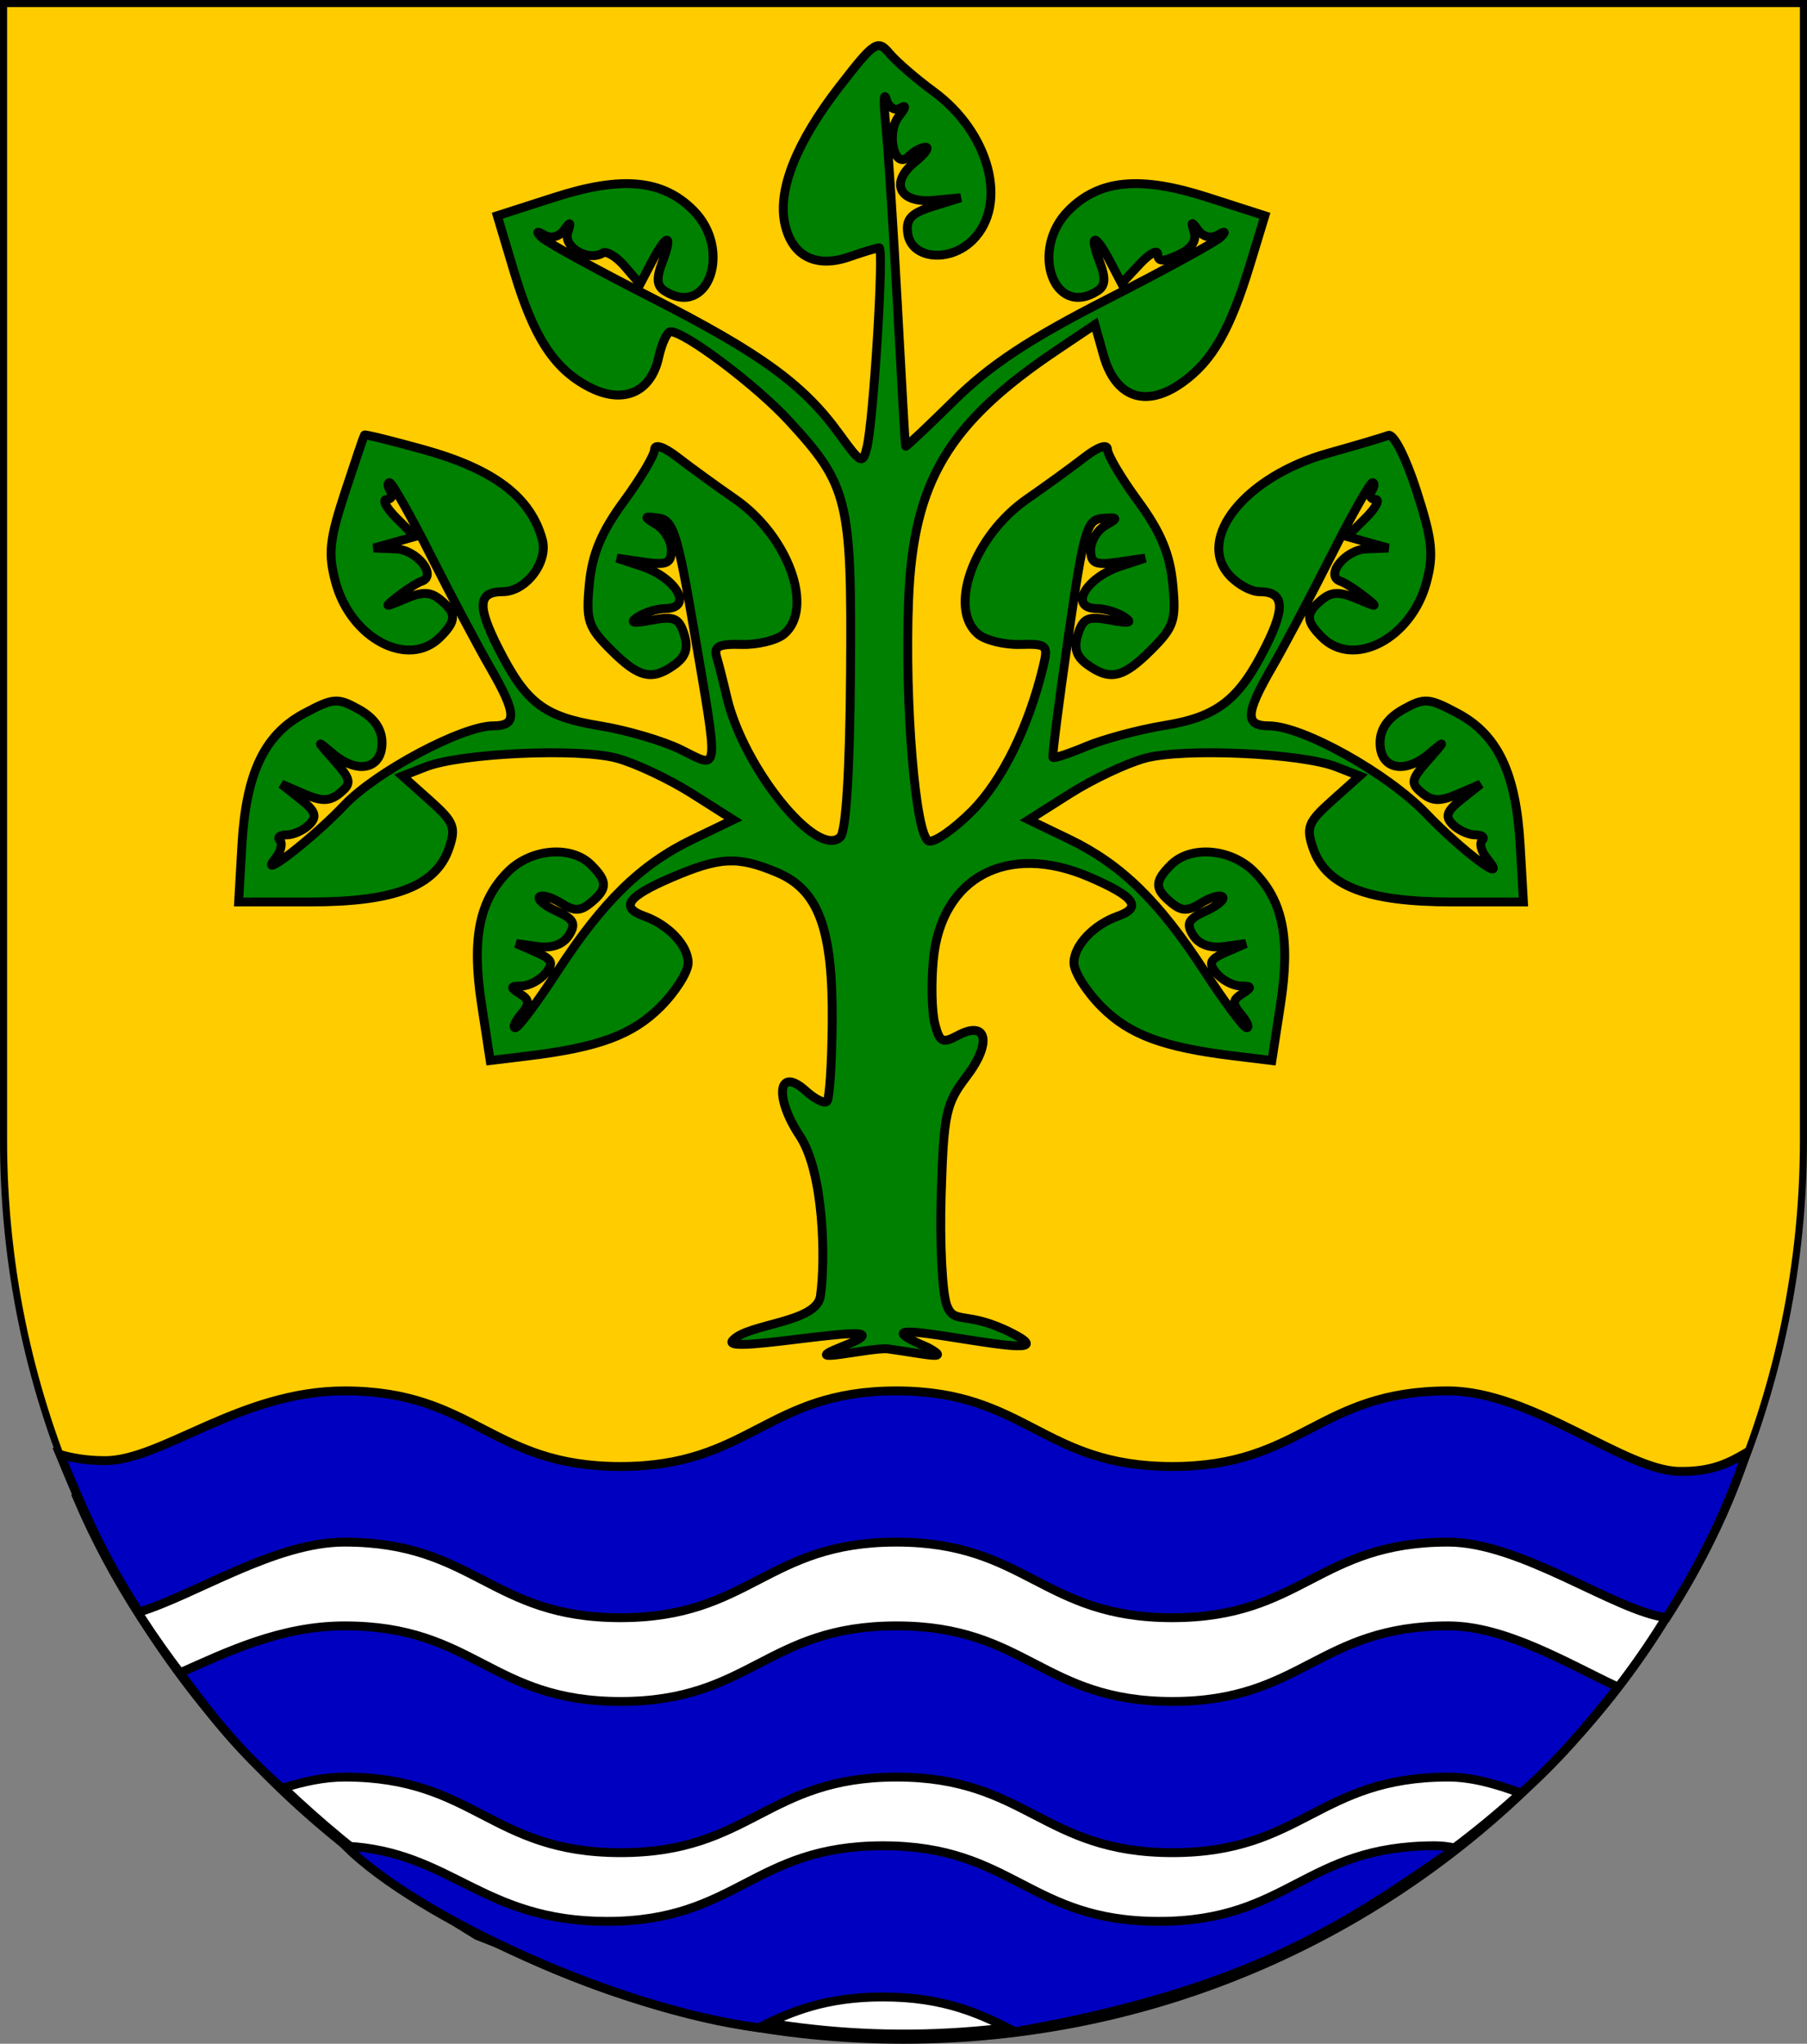
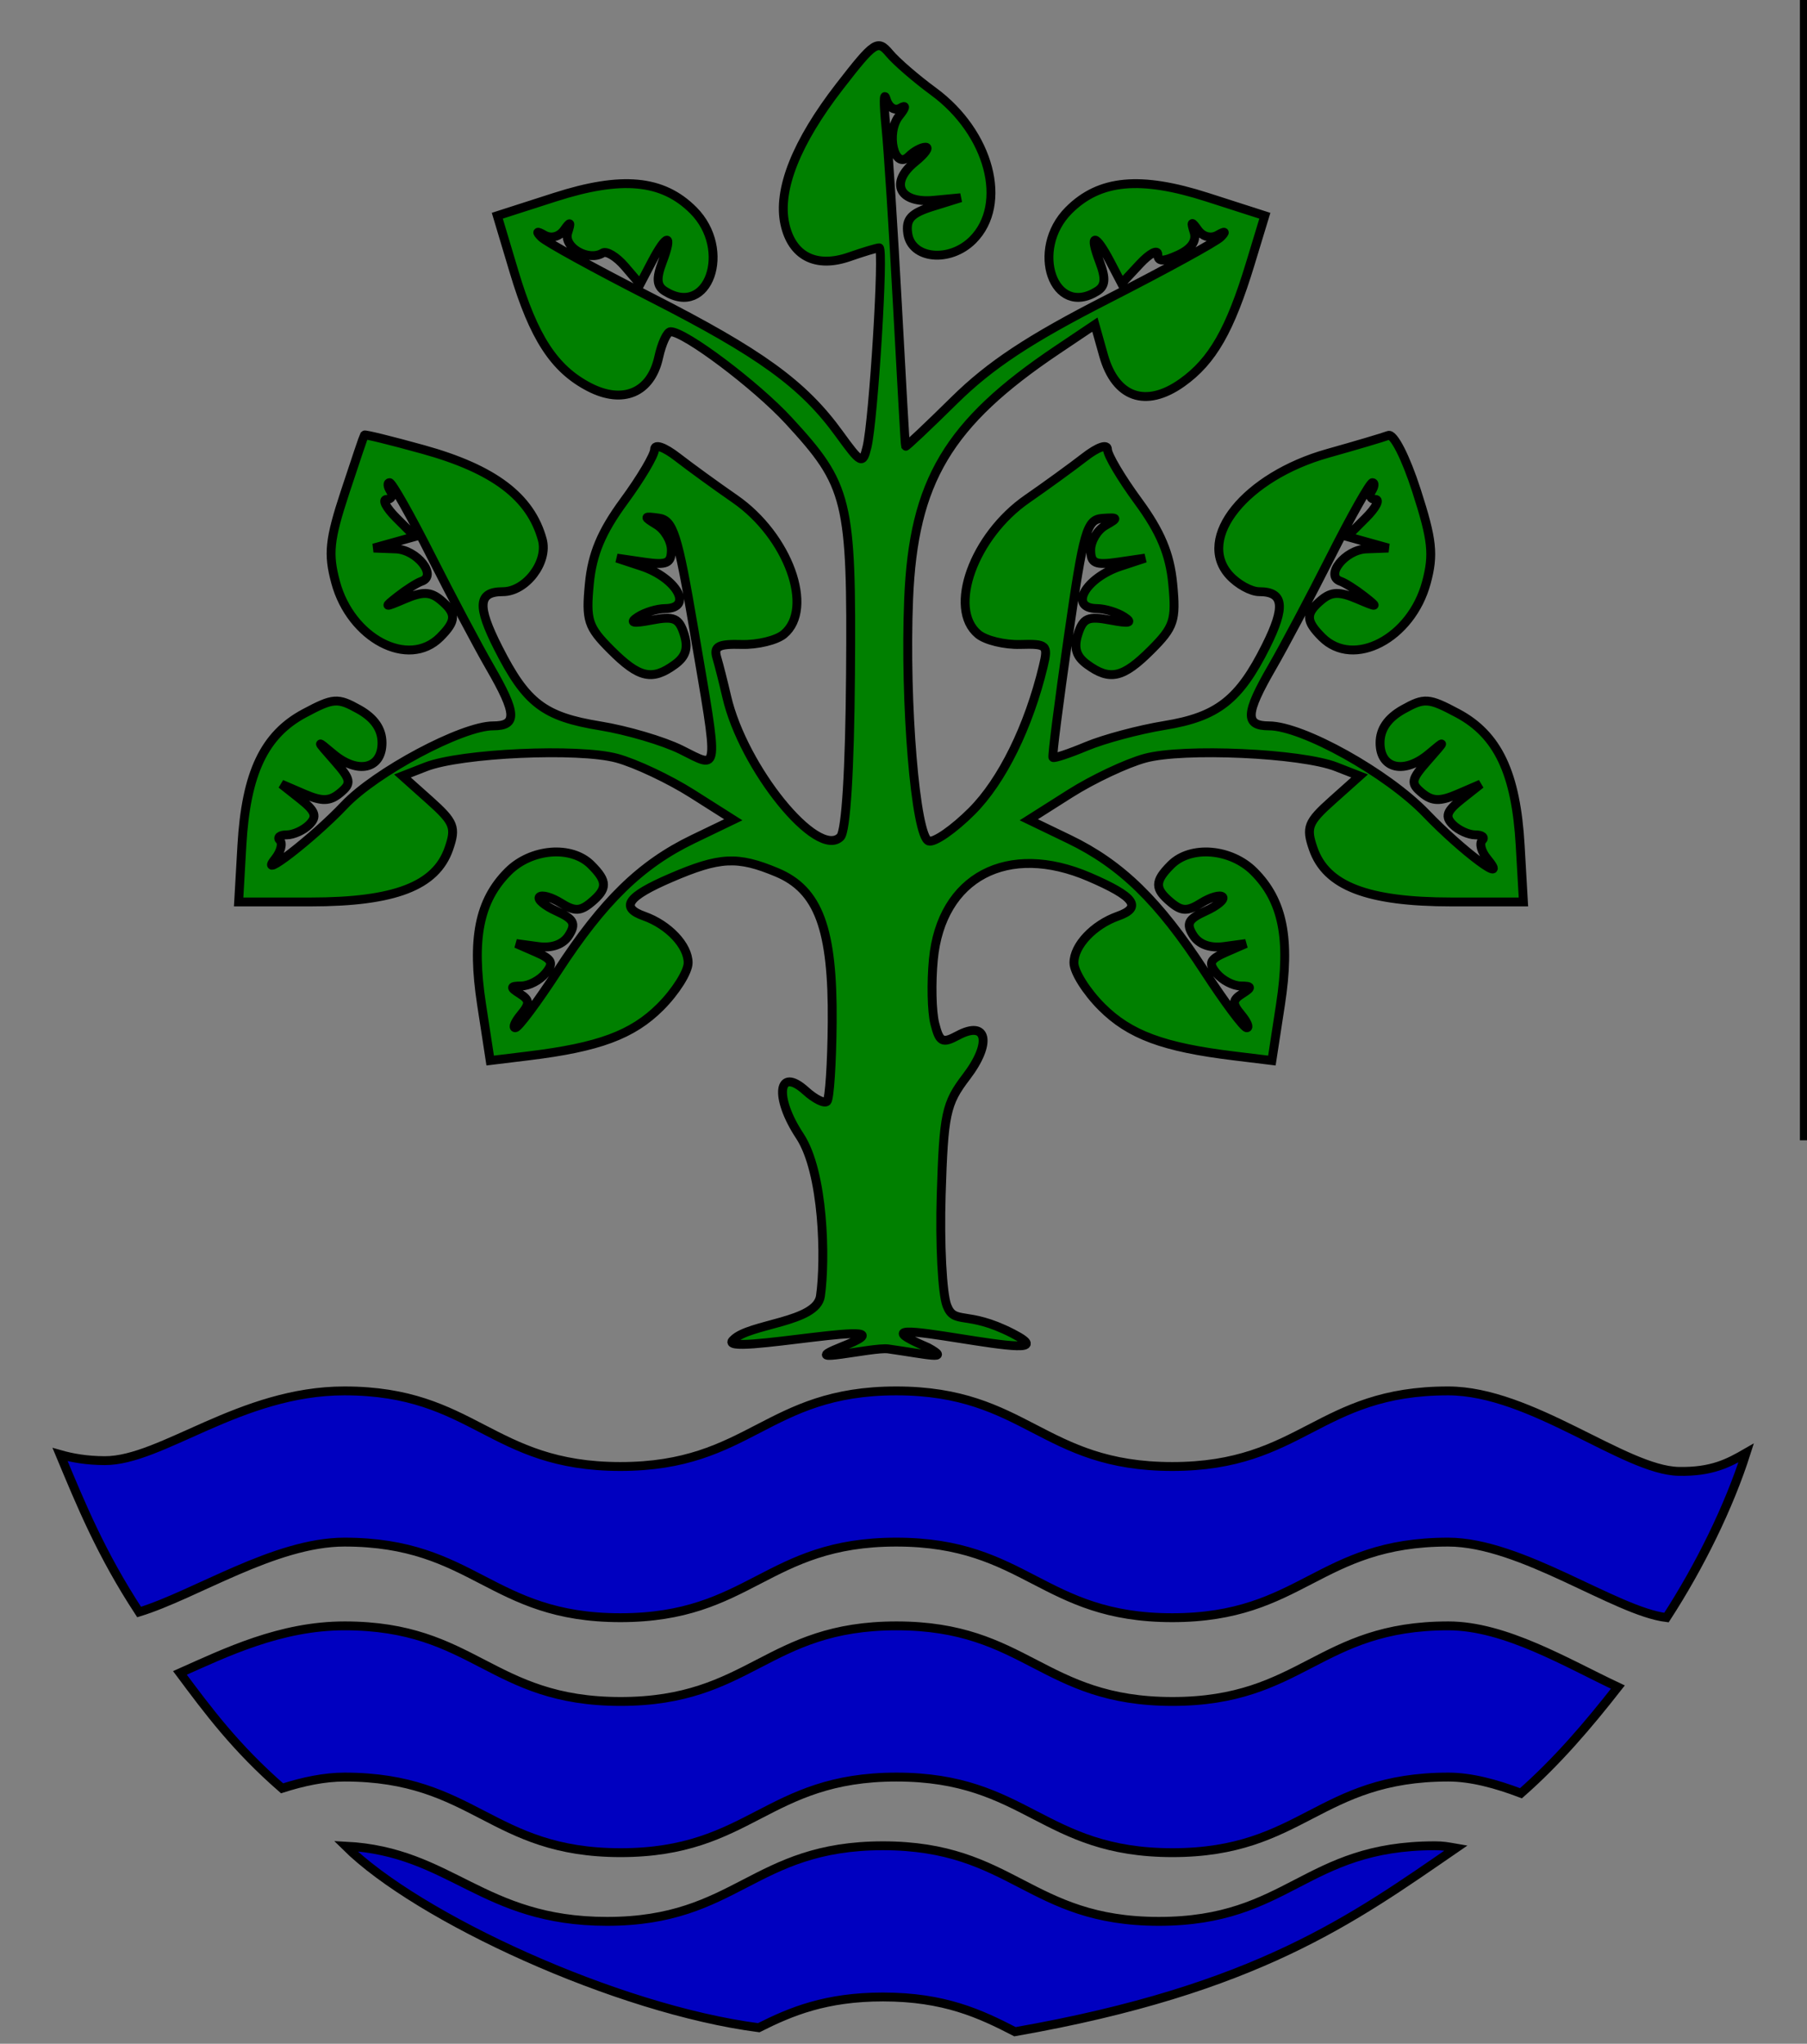
<svg xmlns="http://www.w3.org/2000/svg" xmlns:ns1="http://www.inkscape.org/namespaces/inkscape" xmlns:ns2="http://sodipodi.sourceforge.net/DTD/sodipodi-0.dtd" width="763" height="863" id="svg2" version="1.1" ns1:version="0.46" ns2:docname="Wappen Junkertum Goldlinden.svg" ns2:version="0.32" ns1:output_extension="org.inkscape.output.svg.inkscape">
  <rect width="100%" height="100%" fill="#808080" stroke="none" />
  <defs id="defs4">
    <ns1:perspective ns2:type="inkscape:persp3d" ns1:vp_x="0 : 526.18109 : 1" ns1:vp_y="0 : 1000 : 0" ns1:vp_z="744.09448 : 526.18109 : 1" ns1:persp3d-origin="372.04724 : 350.78739 : 1" id="perspective10" />
    <ns1:perspective id="perspective2828" ns1:persp3d-origin="0.5 : 0.33333333 : 1" ns1:vp_z="1 : 0.5 : 1" ns1:vp_y="0 : 1000 : 0" ns1:vp_x="0 : 0.5 : 1" ns2:type="inkscape:persp3d" />
    <ns1:perspective id="perspective2828-7" ns1:persp3d-origin="0.5 : 0.33333333 : 1" ns1:vp_z="1 : 0.5 : 1" ns1:vp_y="0 : 1000 : 0" ns1:vp_x="0 : 0.5 : 1" ns2:type="inkscape:persp3d" />
    <ns1:perspective id="perspective3640" ns1:persp3d-origin="0.5 : 0.33333333 : 1" ns1:vp_z="1 : 0.5 : 1" ns1:vp_y="0 : 1000 : 0" ns1:vp_x="0 : 0.5 : 1" ns2:type="inkscape:persp3d" />
    <ns1:perspective id="perspective3670" ns1:persp3d-origin="0.5 : 0.33333333 : 1" ns1:vp_z="1 : 0.5 : 1" ns1:vp_y="0 : 1000 : 0" ns1:vp_x="0 : 0.5 : 1" ns2:type="inkscape:persp3d" />
    <ns1:perspective id="perspective3693" ns1:persp3d-origin="0.5 : 0.33333333 : 1" ns1:vp_z="1 : 0.5 : 1" ns1:vp_y="0 : 1000 : 0" ns1:vp_x="0 : 0.5 : 1" ns2:type="inkscape:persp3d" />
    <ns1:perspective id="perspective3720" ns1:persp3d-origin="0.5 : 0.33333333 : 1" ns1:vp_z="1 : 0.5 : 1" ns1:vp_y="0 : 1000 : 0" ns1:vp_x="0 : 0.5 : 1" ns2:type="inkscape:persp3d" />
    <ns1:perspective id="perspective3747" ns1:persp3d-origin="0.5 : 0.33333333 : 1" ns1:vp_z="1 : 0.5 : 1" ns1:vp_y="0 : 1000 : 0" ns1:vp_x="0 : 0.5 : 1" ns2:type="inkscape:persp3d" />
    <ns1:perspective id="perspective3763" ns1:persp3d-origin="0.5 : 0.33333333 : 1" ns1:vp_z="1 : 0.5 : 1" ns1:vp_y="0 : 1000 : 0" ns1:vp_x="0 : 0.5 : 1" ns2:type="inkscape:persp3d" />
    <ns1:perspective id="perspective3792" ns1:persp3d-origin="0.5 : 0.33333333 : 1" ns1:vp_z="1 : 0.5 : 1" ns1:vp_y="0 : 1000 : 0" ns1:vp_x="0 : 0.5 : 1" ns2:type="inkscape:persp3d" />
    <ns1:perspective id="perspective3814" ns1:persp3d-origin="0.5 : 0.33333333 : 1" ns1:vp_z="1 : 0.5 : 1" ns1:vp_y="0 : 1000 : 0" ns1:vp_x="0 : 0.5 : 1" ns2:type="inkscape:persp3d" />
    <ns1:perspective id="perspective3841" ns1:persp3d-origin="0.5 : 0.33333333 : 1" ns1:vp_z="1 : 0.5 : 1" ns1:vp_y="0 : 1000 : 0" ns1:vp_x="0 : 0.5 : 1" ns2:type="inkscape:persp3d" />
    <ns1:perspective id="perspective3841-5" ns1:persp3d-origin="0.5 : 0.33333333 : 1" ns1:vp_z="1 : 0.5 : 1" ns1:vp_y="0 : 1000 : 0" ns1:vp_x="0 : 0.5 : 1" ns2:type="inkscape:persp3d" />
    <ns1:perspective id="perspective3872" ns1:persp3d-origin="0.5 : 0.33333333 : 1" ns1:vp_z="1 : 0.5 : 1" ns1:vp_y="0 : 1000 : 0" ns1:vp_x="0 : 0.5 : 1" ns2:type="inkscape:persp3d" />
    <ns1:perspective id="perspective3898" ns1:persp3d-origin="0.5 : 0.33333333 : 1" ns1:vp_z="1 : 0.5 : 1" ns1:vp_y="0 : 1000 : 0" ns1:vp_x="0 : 0.5 : 1" ns2:type="inkscape:persp3d" />
    <ns1:perspective id="perspective3920" ns1:persp3d-origin="0.5 : 0.33333333 : 1" ns1:vp_z="1 : 0.5 : 1" ns1:vp_y="0 : 1000 : 0" ns1:vp_x="0 : 0.5 : 1" ns2:type="inkscape:persp3d" />
    <ns1:perspective id="perspective2860" ns1:persp3d-origin="0.5 : 0.33333333 : 1" ns1:vp_z="1 : 0.5 : 1" ns1:vp_y="0 : 1000 : 0" ns1:vp_x="0 : 0.5 : 1" ns2:type="inkscape:persp3d" />
    <ns1:perspective id="perspective3672" ns1:persp3d-origin="0.5 : 0.33333333 : 1" ns1:vp_z="1 : 0.5 : 1" ns1:vp_y="0 : 1000 : 0" ns1:vp_x="0 : 0.5 : 1" ns2:type="inkscape:persp3d" />
    <ns1:perspective id="perspective3695" ns1:persp3d-origin="0.5 : 0.33333333 : 1" ns1:vp_z="1 : 0.5 : 1" ns1:vp_y="0 : 1000 : 0" ns1:vp_x="0 : 0.5 : 1" ns2:type="inkscape:persp3d" />
    <ns1:perspective id="perspective3261" ns1:persp3d-origin="0.5 : 0.33333333 : 1" ns1:vp_z="1 : 0.5 : 1" ns1:vp_y="0 : 1000 : 0" ns1:vp_x="0 : 0.5 : 1" ns2:type="inkscape:persp3d" />
    <ns1:perspective id="perspective2828-1" ns1:persp3d-origin="0.5 : 0.33333333 : 1" ns1:vp_z="1 : 0.5 : 1" ns1:vp_y="0 : 1000 : 0" ns1:vp_x="0 : 0.5 : 1" ns2:type="inkscape:persp3d" />
    <ns1:perspective id="perspective3652" ns1:persp3d-origin="0.5 : 0.33333333 : 1" ns1:vp_z="1 : 0.5 : 1" ns1:vp_y="0 : 1000 : 0" ns1:vp_x="0 : 0.5 : 1" ns2:type="inkscape:persp3d" />
    <ns1:perspective id="perspective3652-2" ns1:persp3d-origin="0.5 : 0.33333333 : 1" ns1:vp_z="1 : 0.5 : 1" ns1:vp_y="0 : 1000 : 0" ns1:vp_x="0 : 0.5 : 1" ns2:type="inkscape:persp3d" />
    <ns1:perspective id="perspective3652-5" ns1:persp3d-origin="0.5 : 0.33333333 : 1" ns1:vp_z="1 : 0.5 : 1" ns1:vp_y="0 : 1000 : 0" ns1:vp_x="0 : 0.5 : 1" ns2:type="inkscape:persp3d" />
    <ns1:perspective id="perspective3727" ns1:persp3d-origin="0.5 : 0.33333333 : 1" ns1:vp_z="1 : 0.5 : 1" ns1:vp_y="0 : 1000 : 0" ns1:vp_x="0 : 0.5 : 1" ns2:type="inkscape:persp3d" />
    <ns1:perspective id="perspective3843" ns1:persp3d-origin="0.5 : 0.33333333 : 1" ns1:vp_z="1 : 0.5 : 1" ns1:vp_y="0 : 1000 : 0" ns1:vp_x="0 : 0.5 : 1" ns2:type="inkscape:persp3d" />
    <ns1:perspective id="perspective3970" ns1:persp3d-origin="0.5 : 0.33333333 : 1" ns1:vp_z="1 : 0.5 : 1" ns1:vp_y="0 : 1000 : 0" ns1:vp_x="0 : 0.5 : 1" ns2:type="inkscape:persp3d" />
    <ns1:perspective id="perspective4007" ns1:persp3d-origin="0.5 : 0.33333333 : 1" ns1:vp_z="1 : 0.5 : 1" ns1:vp_y="0 : 1000 : 0" ns1:vp_x="0 : 0.5 : 1" ns2:type="inkscape:persp3d" />
    <ns1:perspective id="perspective4062" ns1:persp3d-origin="0.5 : 0.33333333 : 1" ns1:vp_z="1 : 0.5 : 1" ns1:vp_y="0 : 1000 : 0" ns1:vp_x="0 : 0.5 : 1" ns2:type="inkscape:persp3d" />
    <ns1:perspective id="perspective4153" ns1:persp3d-origin="0.5 : 0.33333333 : 1" ns1:vp_z="1 : 0.5 : 1" ns1:vp_y="0 : 1000 : 0" ns1:vp_x="0 : 0.5 : 1" ns2:type="inkscape:persp3d" />
    <ns1:perspective id="perspective4316" ns1:persp3d-origin="0.5 : 0.33333333 : 1" ns1:vp_z="1 : 0.5 : 1" ns1:vp_y="0 : 1000 : 0" ns1:vp_x="0 : 0.5 : 1" ns2:type="inkscape:persp3d" />
    <ns1:perspective id="perspective4316-9" ns1:persp3d-origin="0.5 : 0.33333333 : 1" ns1:vp_z="1 : 0.5 : 1" ns1:vp_y="0 : 1000 : 0" ns1:vp_x="0 : 0.5 : 1" ns2:type="inkscape:persp3d" />
    <ns1:perspective id="perspective2898" ns1:persp3d-origin="0.5 : 0.33333333 : 1" ns1:vp_z="1 : 0.5 : 1" ns1:vp_y="0 : 1000 : 0" ns1:vp_x="0 : 0.5 : 1" ns2:type="inkscape:persp3d" />
    <ns1:perspective id="perspective3337" ns1:persp3d-origin="0.5 : 0.33333333 : 1" ns1:vp_z="1 : 0.5 : 1" ns1:vp_y="0 : 1000 : 0" ns1:vp_x="0 : 0.5 : 1" ns2:type="inkscape:persp3d" />
    <ns1:perspective id="perspective3373" ns1:persp3d-origin="0.5 : 0.33333333 : 1" ns1:vp_z="1 : 0.5 : 1" ns1:vp_y="0 : 1000 : 0" ns1:vp_x="0 : 0.5 : 1" ns2:type="inkscape:persp3d" />
    <ns1:perspective id="perspective3837" ns1:persp3d-origin="0.5 : 0.33333333 : 1" ns1:vp_z="1 : 0.5 : 1" ns1:vp_y="0 : 1000 : 0" ns1:vp_x="0 : 0.5 : 1" ns2:type="inkscape:persp3d" />
    <ns1:perspective id="perspective4481" ns1:persp3d-origin="0.5 : 0.33333333 : 1" ns1:vp_z="1 : 0.5 : 1" ns1:vp_y="0 : 1000 : 0" ns1:vp_x="0 : 0.5 : 1" ns2:type="inkscape:persp3d" />
    <ns1:perspective id="perspective4620" ns1:persp3d-origin="0.5 : 0.33333333 : 1" ns1:vp_z="1 : 0.5 : 1" ns1:vp_y="0 : 1000 : 0" ns1:vp_x="0 : 0.5 : 1" ns2:type="inkscape:persp3d" />
    <ns1:perspective id="perspective4805" ns1:persp3d-origin="0.5 : 0.33333333 : 1" ns1:vp_z="1 : 0.5 : 1" ns1:vp_y="0 : 1000 : 0" ns1:vp_x="0 : 0.5 : 1" ns2:type="inkscape:persp3d" />
    <ns1:perspective id="perspective3001" ns1:persp3d-origin="0.5 : 0.33333333 : 1" ns1:vp_z="1 : 0.5 : 1" ns1:vp_y="0 : 1000 : 0" ns1:vp_x="0 : 0.5 : 1" ns2:type="inkscape:persp3d" />
    <ns1:perspective id="perspective3028" ns1:persp3d-origin="0.5 : 0.33333333 : 1" ns1:vp_z="1 : 0.5 : 1" ns1:vp_y="0 : 1000 : 0" ns1:vp_x="0 : 0.5 : 1" ns2:type="inkscape:persp3d" />
  </defs>
  <ns2:namedview id="base" pagecolor="#ffffff" bordercolor="#666666" borderopacity="1.0" ns1:pageopacity="0.0" ns1:pageshadow="2" ns1:zoom="0.24748737" ns1:cx="489.6935" ns1:cy="497.83531" ns1:document-units="px" ns1:current-layer="layer1" showgrid="false" ns1:window-width="1186" ns1:window-height="778" ns1:window-x="22" ns1:window-y="0" ns1:window-maximized="1">
    <ns1:grid type="xygrid" id="grid2816" empspacing="5" visible="true" enabled="true" snapvisiblegridlinesonly="true" />
  </ns2:namedview>
  <g ns1:label="Ebene 1" ns1:groupmode="layer" id="layer1" transform="translate(-1.644,-192.036)">
-     <path style="fill:#ffcc00;fill-opacity:1;stroke:#000000;stroke-width:3;stroke-miterlimit:4;stroke-opacity:1;stroke-dasharray:none" d="m 763.144,193.536 0,480 c 0,209.868 -170.132,380 -380,380 -209.868,0 -380,-170.132 -380,-380 l 0,-480 760,0 z" id="path2850" />
+     <path style="fill:#ffcc00;fill-opacity:1;stroke:#000000;stroke-width:3;stroke-miterlimit:4;stroke-opacity:1;stroke-dasharray:none" d="m 763.144,193.536 0,480 l 0,-480 760,0 z" id="path2850" />
    <g id="g2944" transform="matrix(-1.328,-0.094,-0.094,1.328,-105.807,-54.238)" style="stroke:#000000;stroke-width:2.254;stroke-miterlimit:4;stroke-opacity:1;stroke-dasharray:none">
      <g id="g4605-8" transform="matrix(0.174,0.734,-0.663,0.157,-326.479,742.981)" style="stroke:#000000;stroke-width:3.143;stroke-miterlimit:4;stroke-opacity:1;stroke-dasharray:none" />
      <g id="g4265-9" transform="matrix(0.555,0.512,-0.462,0.501,-137.577,572.441)" style="stroke:#000000;stroke-width:3.143;stroke-miterlimit:4;stroke-opacity:1;stroke-dasharray:none" />
      <g transform="matrix(0.555,0.512,-0.462,0.501,-244.123,573.308)" id="g3307" style="stroke:#000000;stroke-width:3.143;stroke-miterlimit:4;stroke-opacity:1;stroke-dasharray:none">
        <g id="g3294" transform="matrix(-0.184,0.983,-0.983,-0.184,10.004,25.433)" style="stroke:#000000;stroke-width:3.143;stroke-miterlimit:4;stroke-opacity:1;stroke-dasharray:none">
          <g transform="matrix(0.905,0,0,0.905,-387.1,-232.912)" style="stroke:#000000;stroke-width:3.474;stroke-miterlimit:4;stroke-opacity:1;stroke-dasharray:none" id="g3682" />
        </g>
      </g>
      <g transform="matrix(0.555,0.512,-0.462,0.501,-120.275,598.623)" id="g4265" style="stroke:#000000;stroke-width:3.143;stroke-miterlimit:4;stroke-opacity:1;stroke-dasharray:none" />
      <g transform="matrix(0.226,0.72,-0.65,0.204,-299.527,756.769)" id="g4605" style="stroke:#000000;stroke-width:3.143;stroke-miterlimit:4;stroke-opacity:1;stroke-dasharray:none" />
      <g transform="matrix(0.751,0.06,-0.035,0.682,-288.206,260.997)" id="g2958" style="stroke:#000000;stroke-width:3.143;stroke-miterlimit:4;stroke-opacity:1;stroke-dasharray:none" />
    </g>
    <path style="fill:#008000;fill-opacity:1;stroke:#000000;stroke-opacity:1;stroke-width:3.75;stroke-miterlimit:4;stroke-dasharray:none" d="M 393.511,761.062 C 349.273,742.274 461.169,771.517 429.179,755.097 C 409.699,745.097 404.671,751.725 401.463,743.34 C 399.507,738.226 398.426,717.179 399.062,696.569 C 400.118,662.349 401.038,658.022 409.664,646.725 C 420.574,632.436 418.546,622.606 406.067,629.284 C 399.533,632.781 398.341,632.153 396.332,624.146 C 395.072,619.128 394.813,606.993 395.756,597.179 C 399.102,562.355 427.116,547.535 461.576,562.359 C 480.743,570.604 484.104,575.182 473.701,578.872 C 463.386,582.53 455.109,591.314 455.109,598.603 C 455.109,602.391 460.384,610.766 466.832,617.214 C 478.627,629.009 492.812,634.273 522.576,637.902 L 538.694,639.868 L 542.339,616.128 C 546.591,588.434 543.364,572.31 531.117,560.063 C 521.359,550.305 504.383,548.931 496.087,557.227 C 489.086,564.228 489.093,567.315 496.122,573.149 C 500.649,576.906 503.089,576.942 508.861,573.337 C 512.788,570.885 516.849,569.726 517.885,570.762 C 518.921,571.798 515.692,574.502 510.71,576.772 C 503.332,580.134 502.352,582.02 505.428,586.945 C 507.846,590.817 512.528,592.536 518.455,591.728 L 527.706,590.466 L 519.334,594.118 C 512.416,597.136 511.722,598.687 515.341,603.047 C 517.75,605.949 522.314,608.348 525.484,608.378 C 530.312,608.423 530.422,608.954 526.163,611.649 C 521.95,614.316 521.872,615.823 525.712,620.449 C 528.26,623.519 529.32,626.03 528.069,626.03 C 526.817,626.03 518.797,615.274 510.246,602.126 C 490.983,572.509 475.072,557 453.066,546.394 L 436.055,538.195 L 453.495,527.135 C 463.088,521.052 477.335,514.335 485.156,512.21 C 501.338,507.812 551.059,510.052 565.884,515.848 L 575.731,519.697 L 564.189,530.009 C 553.878,539.223 553.021,541.398 556.151,550.419 C 561.626,566.199 579.052,572.898 614.637,572.905 L 644.906,572.91 L 643.536,549.006 C 641.788,518.514 634.108,502.289 617.134,493.23 C 604.904,486.703 603.097,486.575 594.115,491.595 C 587.618,495.226 584.368,499.934 584.368,505.712 C 584.368,516.796 594.616,519.119 604.994,510.387 C 612.209,504.317 612.184,504.489 604.613,513.087 C 597.375,521.306 597.107,522.75 602.062,526.862 C 606.411,530.471 609.66,530.564 617.23,527.296 L 626.864,523.137 L 618.804,529.517 C 612.439,534.553 611.657,536.809 615.085,540.238 C 617.473,542.626 621.764,544.58 624.621,544.58 C 627.478,544.58 628.767,545.628 627.485,546.91 C 626.203,548.191 627.133,551.639 629.551,554.572 C 639.532,566.68 619.403,551.813 603.845,535.586 C 587.508,518.548 551.66,498.55 537.445,498.545 C 527.168,498.541 527.449,493.341 538.783,473.753 C 543.855,464.988 555.043,443.873 563.647,426.83 C 572.251,409.787 580.128,395.843 581.153,395.843 C 582.177,395.843 582.03,397.437 580.827,399.384 C 579.623,401.332 580.326,402.926 582.388,402.926 C 584.451,402.926 582.611,406.453 578.3,410.765 L 570.461,418.603 L 579.185,421.036 L 587.909,423.468 L 578.549,423.821 C 569.566,424.16 560.829,435.215 567.727,437.514 C 569.51,438.108 573.984,440.953 577.668,443.836 C 583.799,448.633 583.55,448.729 574.734,444.959 C 567.236,441.752 563.9,441.836 559.683,445.335 C 552.84,451.014 552.869,454.143 559.831,461.105 C 573.173,474.447 597.558,461.69 603.927,438.035 C 607.118,426.186 606.452,420.005 599.742,399.171 C 595.227,385.152 590.077,375.044 587.879,375.887 C 585.743,376.707 574.242,380.114 562.321,383.459 C 527.607,393.199 506.563,419.261 520.753,434.941 C 524.207,438.758 529.88,441.881 533.358,441.881 C 543.77,441.881 544.542,448.157 536.189,464.883 C 524.859,487.569 515.702,494.732 493.39,498.363 C 482.67,500.108 467.833,504.07 460.419,507.168 C 453.005,510.266 446.622,512.381 446.235,511.869 C 445.848,511.356 448.755,488.547 452.696,461.181 C 459.226,415.826 460.511,411.379 467.223,410.911 C 473.851,410.449 473.967,410.75 468.389,413.921 C 464.98,415.858 462.191,420.511 462.191,424.261 C 462.191,429.939 464.117,430.797 473.701,429.393 L 485.21,427.707 L 474.888,431.102 C 459.906,436.03 452.687,448.911 464.847,449.017 C 468.256,449.047 473.435,450.639 476.357,452.554 C 480.161,455.047 478.502,455.429 470.516,453.899 C 461.064,452.088 458.973,452.992 456.802,459.831 C 454.962,465.63 456.048,469.223 460.664,472.597 C 470.289,479.636 475.802,478.394 487.688,466.507 C 497.422,456.774 498.314,454.042 496.822,438.519 C 495.615,425.956 491.677,416.56 482.222,403.679 C 475.1,393.978 469.274,384.141 469.274,381.819 C 469.274,379.36 465.209,380.752 459.535,385.154 C 454.179,389.31 443.293,397.214 435.345,402.718 C 412.804,418.328 401.697,449.059 414.696,459.847 C 417.789,462.414 425.748,464.361 432.382,464.173 C 443.689,463.852 444.303,464.418 442.196,473.218 C 436.058,498.858 424.757,521.811 411.985,534.583 C 404.296,542.272 396.112,547.937 393.799,547.171 C 388.228,545.326 383.526,488.764 385.309,445.048 C 387.339,395.275 401.953,370.752 448.026,339.808 L 463.962,329.105 L 467.603,342.061 C 472.649,360.017 485.5,364.488 500.784,353.605 C 513.579,344.494 521.051,331.436 529.631,303.192 L 535.723,283.139 L 511.45,275.334 C 483.122,266.226 465.927,267.839 452.942,280.823 C 436.3,297.465 446.588,326.601 464.985,314.929 C 468.389,312.77 468.636,309.634 465.958,302.589 C 461.35,290.469 464.058,290.379 470.379,302.443 L 475.251,311.742 L 482.887,303.546 C 487.086,299.038 490.522,297.21 490.522,299.483 C 490.522,302.571 492.691,302.628 499.095,299.71 C 504.645,297.182 507.025,293.774 505.844,290.047 C 504.391,285.464 504.729,285.285 507.499,289.171 C 509.546,292.043 512.963,292.922 515.801,291.308 C 519.046,289.461 519.465,289.74 517.082,292.161 C 515.135,294.139 493.621,305.927 469.274,318.355 C 436.41,335.131 419.762,346.125 404.645,361.032 C 393.445,372.075 384.158,380.84 384.006,380.509 C 383.855,380.178 382.327,353.613 380.612,321.475 C 378.896,289.337 376.688,255.075 375.705,245.336 C 374.722,235.597 374.777,230.437 375.826,233.87 C 376.931,237.483 379.486,239.06 381.894,237.617 C 384.37,236.132 384.143,237.478 381.333,240.945 C 375.528,248.107 379.279,264.15 385.342,258.087 C 387.486,255.943 390.691,254.189 392.465,254.189 C 394.239,254.189 392.229,256.992 387.999,260.418 C 377.099,269.244 381.389,278.014 395.927,276.626 L 407.301,275.54 L 395.566,279.189 C 386.313,282.067 384.066,284.491 384.942,290.648 C 386.484,301.492 402.667,303.09 412.398,293.359 C 427.494,278.263 419.487,248.021 395.795,230.65 C 388.489,225.293 380.121,218.055 377.199,214.566 C 372.231,208.632 370.869,209.536 356.139,228.55 C 337.909,252.08 329.896,272.238 333.055,286.62 C 336.046,300.236 346.18,305.398 360.272,300.486 C 366.268,298.396 371.95,296.685 372.899,296.685 C 374.96,296.685 370.496,369.373 367.734,380.793 C 365.92,388.293 365.228,387.963 355.975,375.19 C 340.809,354.253 322.748,341.169 276.41,317.548 C 252.961,305.595 232.181,294.183 230.233,292.189 C 227.84,289.739 228.255,289.453 231.515,291.308 C 234.352,292.922 237.769,292.043 239.817,289.171 C 242.541,285.35 242.879,285.597 241.372,290.307 C 239.421,296.406 250.094,302.596 256.13,298.866 C 257.748,297.866 261.96,300.421 265.49,304.544 L 271.908,312.041 L 276.859,302.592 C 283.244,290.404 285.991,290.402 281.358,302.589 C 278.68,309.634 278.927,312.77 282.331,314.929 C 300.728,326.601 311.015,297.465 294.373,280.823 C 281.392,267.841 264.193,266.226 235.883,275.329 L 211.627,283.128 L 218.689,306.728 C 227.029,334.6 235.666,347.855 250.481,355.516 C 264.732,362.885 276.492,357.839 279.762,342.95 C 281.073,336.982 283.339,332.099 284.798,332.099 C 290.87,332.099 320.848,354.662 334.605,369.587 C 359.866,396.992 361.33,402.985 360.771,476.724 C 360.464,517.28 358.863,543.085 356.508,545.44 C 346.84,555.107 315.428,516.328 308.481,486.147 C 307.136,480.304 305.257,472.891 304.305,469.673 C 302.919,464.989 305.008,463.891 314.785,464.168 C 321.5,464.359 329.526,462.414 332.62,459.847 C 345.619,449.059 334.511,418.328 311.971,402.718 C 304.022,397.214 293.136,389.31 287.78,385.154 C 282.106,380.752 278.042,379.36 278.042,381.819 C 278.042,384.141 272.215,393.978 265.094,403.679 C 255.638,416.56 251.701,425.956 250.494,438.519 C 249.002,454.042 249.894,456.774 259.627,466.507 C 271.514,478.394 277.026,479.636 286.652,472.597 C 291.267,469.223 292.354,465.63 290.514,459.831 C 288.343,452.992 286.252,452.088 276.8,453.899 C 268.814,455.429 267.155,455.047 270.959,452.554 C 273.88,450.639 279.06,449.047 282.468,449.017 C 294.628,448.911 287.409,436.03 272.428,431.102 L 262.105,427.707 L 273.615,429.393 C 283.198,430.797 285.124,429.939 285.124,424.261 C 285.124,420.511 282.335,415.731 278.927,413.638 C 273.254,410.154 273.326,409.914 279.771,410.806 C 285.91,411.654 287.814,417.678 294.634,457.817 C 305.264,520.38 305.65,516.755 289.221,508.627 C 281.736,504.923 266.376,500.39 255.089,498.553 C 231.303,494.682 223.852,488.99 212.017,465.652 C 202.984,447.84 203.471,441.881 213.957,441.881 C 223.724,441.881 233.215,429.36 230.628,419.89 C 225.705,401.87 210.163,390.111 180.337,381.841 C 166.934,378.124 155.762,375.372 155.511,375.724 C 155.26,376.077 151.56,387.009 147.288,400.017 C 140.743,419.943 140.123,425.909 143.351,437.896 C 149.755,461.679 174.105,474.484 187.484,461.105 C 194.446,454.143 194.476,451.014 187.632,445.335 C 183.416,441.836 180.08,441.752 172.582,444.959 C 163.766,448.729 163.516,448.633 169.647,443.836 C 173.332,440.953 177.806,438.108 179.589,437.514 C 186.487,435.215 177.75,424.16 168.766,423.821 L 159.406,423.468 L 168.131,421.036 L 176.855,418.603 L 169.016,410.765 C 164.705,406.453 162.865,402.926 164.927,402.926 C 166.99,402.926 167.693,401.332 166.489,399.384 C 165.285,397.437 165.139,395.843 166.163,395.843 C 167.187,395.843 175.065,409.787 183.669,426.83 C 192.272,443.873 203.461,464.988 208.532,473.753 C 219.867,493.341 220.147,498.541 209.871,498.545 C 196.761,498.549 160.283,518 147.012,532.062 C 134.083,545.761 110.04,564.403 117.765,554.739 C 120.183,551.715 121.112,548.191 119.831,546.91 C 118.549,545.628 119.838,544.58 122.695,544.58 C 125.551,544.58 129.842,542.626 132.23,540.238 C 135.659,536.809 134.876,534.553 128.512,529.517 L 120.452,523.137 L 130.085,527.296 C 137.655,530.564 140.905,530.471 145.254,526.862 C 150.209,522.75 149.941,521.306 142.703,513.087 C 135.131,504.489 135.107,504.317 142.322,510.387 C 152.7,519.119 162.948,516.796 162.948,505.712 C 162.948,499.934 159.698,495.226 153.201,491.595 C 144.219,486.575 142.412,486.703 130.182,493.23 C 113.208,502.289 105.527,518.514 103.779,549.006 L 102.409,572.91 L 132.679,572.905 C 168.264,572.898 185.689,566.199 191.165,550.419 C 194.295,541.398 193.438,539.223 183.127,530.009 L 171.585,519.697 L 181.432,515.848 C 196.257,510.052 245.977,507.812 262.16,512.21 C 269.981,514.335 284.228,521.052 293.82,527.135 L 311.261,538.195 L 294.25,546.394 C 272.244,557 256.332,572.509 237.07,602.126 C 228.519,615.274 220.499,626.03 219.247,626.03 C 217.995,626.03 219.056,623.519 221.604,620.449 C 225.443,615.823 225.366,614.316 221.152,611.649 C 216.893,608.954 217.004,608.423 221.832,608.378 C 225.002,608.348 229.566,605.949 231.975,603.047 C 235.593,598.687 234.9,597.136 227.982,594.118 L 219.609,590.466 L 228.861,591.728 C 234.787,592.536 239.47,590.817 241.888,586.945 C 244.963,582.02 243.984,580.134 236.605,576.772 C 231.624,574.502 228.395,571.798 229.431,570.762 C 230.467,569.726 234.527,570.885 238.454,573.337 C 244.227,576.942 246.667,576.906 251.194,573.149 C 258.223,567.315 258.23,564.228 251.228,557.227 C 242.932,548.931 225.956,550.305 216.198,560.063 C 203.952,572.31 200.725,588.434 204.977,616.128 L 208.622,639.868 L 224.739,637.902 C 254.504,634.273 268.689,629.009 280.484,617.214 C 286.931,610.766 292.207,602.391 292.207,598.603 C 292.207,591.314 283.93,582.53 273.615,578.872 C 263.314,575.219 266.522,570.626 284.895,562.722 C 305.556,553.834 313.015,553.445 329.632,560.388 C 347.287,567.765 353.378,584.263 353.04,623.784 C 352.892,641.052 351.903,656.049 350.841,657.11 C 349.78,658.171 345.748,656.176 341.881,652.677 C 330.19,642.096 328.434,655.202 339.336,671.677 C 349.537,687.091 350.271,723.985 348.073,739.308 C 346.45,750.618 317.951,750.869 311.282,757.787 C 302.268,765.616 394.251,746.168 356.685,760.88 C 337.094,768.781 370.319,760.737 376.667,761.635 C 393.56,764.023 403.517,766.585 393.511,761.062 z" id="path3341" ns2:nodetypes="cssssssssssscccssssssscccsssssscccscccscccsssssscccssssssssssscccccssssssssssssssssssscccssssssssssssssssscccscccssscccssssssssssssssssscccsssssssssssssssscccssscccssssssssssssssssssssscccsssssssssssssssssscccccssssssssssscccsssssscccscccscccsssssscccssssssscccssssssssssccsc" />
-     <path style="fill:#ffffff;fill-rule:evenodd;stroke:#000000;stroke-width:3.75;stroke-linecap:butt;stroke-linejoin:miter;stroke-opacity:1;stroke-miterlimit:4;stroke-dasharray:none;fill-opacity:1" d="M 32.857,633 L 728.571,634.429 C 690.431,723.915 626.683,782.524 537.143,827.286 C 388.957,884.421 293.536,853.614 201.429,817.286 C 118.487,766.863 61.367,699.933 32.857,633 z" id="path3655" transform="translate(1.644,192.036)" ns2:nodetypes="ccccc" />
    <path style="fill:#0000c0;fill-opacity:1;stroke:#000000;stroke-width:3.75;stroke-miterlimit:4;stroke-dasharray:none;stroke-opacity:1" d="M 147.171,878.58 C 120.028,878.58 96.951,889.851 77.617,898.448 C 89.401,914.258 101.091,930.052 120.753,947.174 C 129.681,944.316 138.602,942.426 147.171,942.426 C 202.093,942.426 208.756,974.35 263.678,974.35 C 318.6,974.35 325.263,942.426 380.185,942.426 C 435.107,942.426 441.77,974.35 496.691,974.35 C 551.613,974.35 558.276,942.426 613.198,942.426 C 622.837,942.426 633.332,945.269 643.864,949.261 C 659.083,935.894 672.247,920.472 684.79,904.43 C 663.384,894.376 637.289,878.58 613.198,878.58 C 558.276,878.58 551.613,910.503 496.691,910.503 C 441.77,910.503 435.107,878.58 380.185,878.58 C 325.263,878.58 318.6,910.503 263.678,910.503 C 208.756,910.503 202.093,878.58 147.171,878.58 z" id="path3651" ns2:nodetypes="cccsssssccssssc" />
    <path style="fill:#0000c0;fill-opacity:1;stroke:#000000;stroke-width:3.75;stroke-miterlimit:4;stroke-dasharray:none;stroke-opacity:1" d="M 147.084,779.363 C 103.154,779.363 69.876,808.886 45.879,808.817 C 38.307,808.795 32.185,807.706 27.014,806.237 C 35.774,827.221 44.218,848.046 60.383,872.733 C 84.185,865.43 117.698,843.21 147.084,843.21 C 202.006,843.21 208.669,875.133 263.591,875.133 C 318.512,875.133 325.175,843.21 380.097,843.21 C 435.019,843.21 441.682,875.133 496.604,875.133 C 551.526,875.133 558.189,843.21 613.111,843.21 C 644.029,843.21 683.75,872.454 705.298,875.079 C 719.341,853.417 731.696,828.357 738.956,805.54 C 731.592,809.793 724.464,813.642 710.432,813.343 C 687.52,812.856 648.19,779.363 613.111,779.363 C 558.189,779.363 551.526,811.286 496.604,811.286 C 441.682,811.286 435.019,779.363 380.097,779.363 C 325.175,779.363 318.512,811.286 263.591,811.286 C 208.669,811.286 202.006,779.363 147.084,779.363 z" id="path4001" ns2:nodetypes="csccsssssccsssssc" />
    <path style="fill:#0000c0;fill-opacity:1;stroke:#000000;stroke-width:3.75;stroke-miterlimit:4;stroke-dasharray:none;stroke-opacity:1" d="M 322.014,1048.268 C 335.651,1041.394 350.442,1035.284 374.47,1035.284 C 400.448,1035.284 415.629,1042.425 430.227,1049.953 C 532.573,1032.005 573.107,1002.199 616.392,972.422 C 612.726,971.789 611.083,971.437 607.484,971.437 C 552.562,971.437 545.899,1003.36 490.977,1003.36 C 436.055,1003.36 429.392,971.437 374.47,971.437 C 319.549,971.437 312.886,1003.36 257.964,1003.36 C 205.158,1003.36 192.236,973.849 147.595,971.575 C 178.106,1001.798 262.006,1040.447 322.014,1048.268 z" id="path3653" ns2:nodetypes="csccsssscc" />
  </g>
</svg>